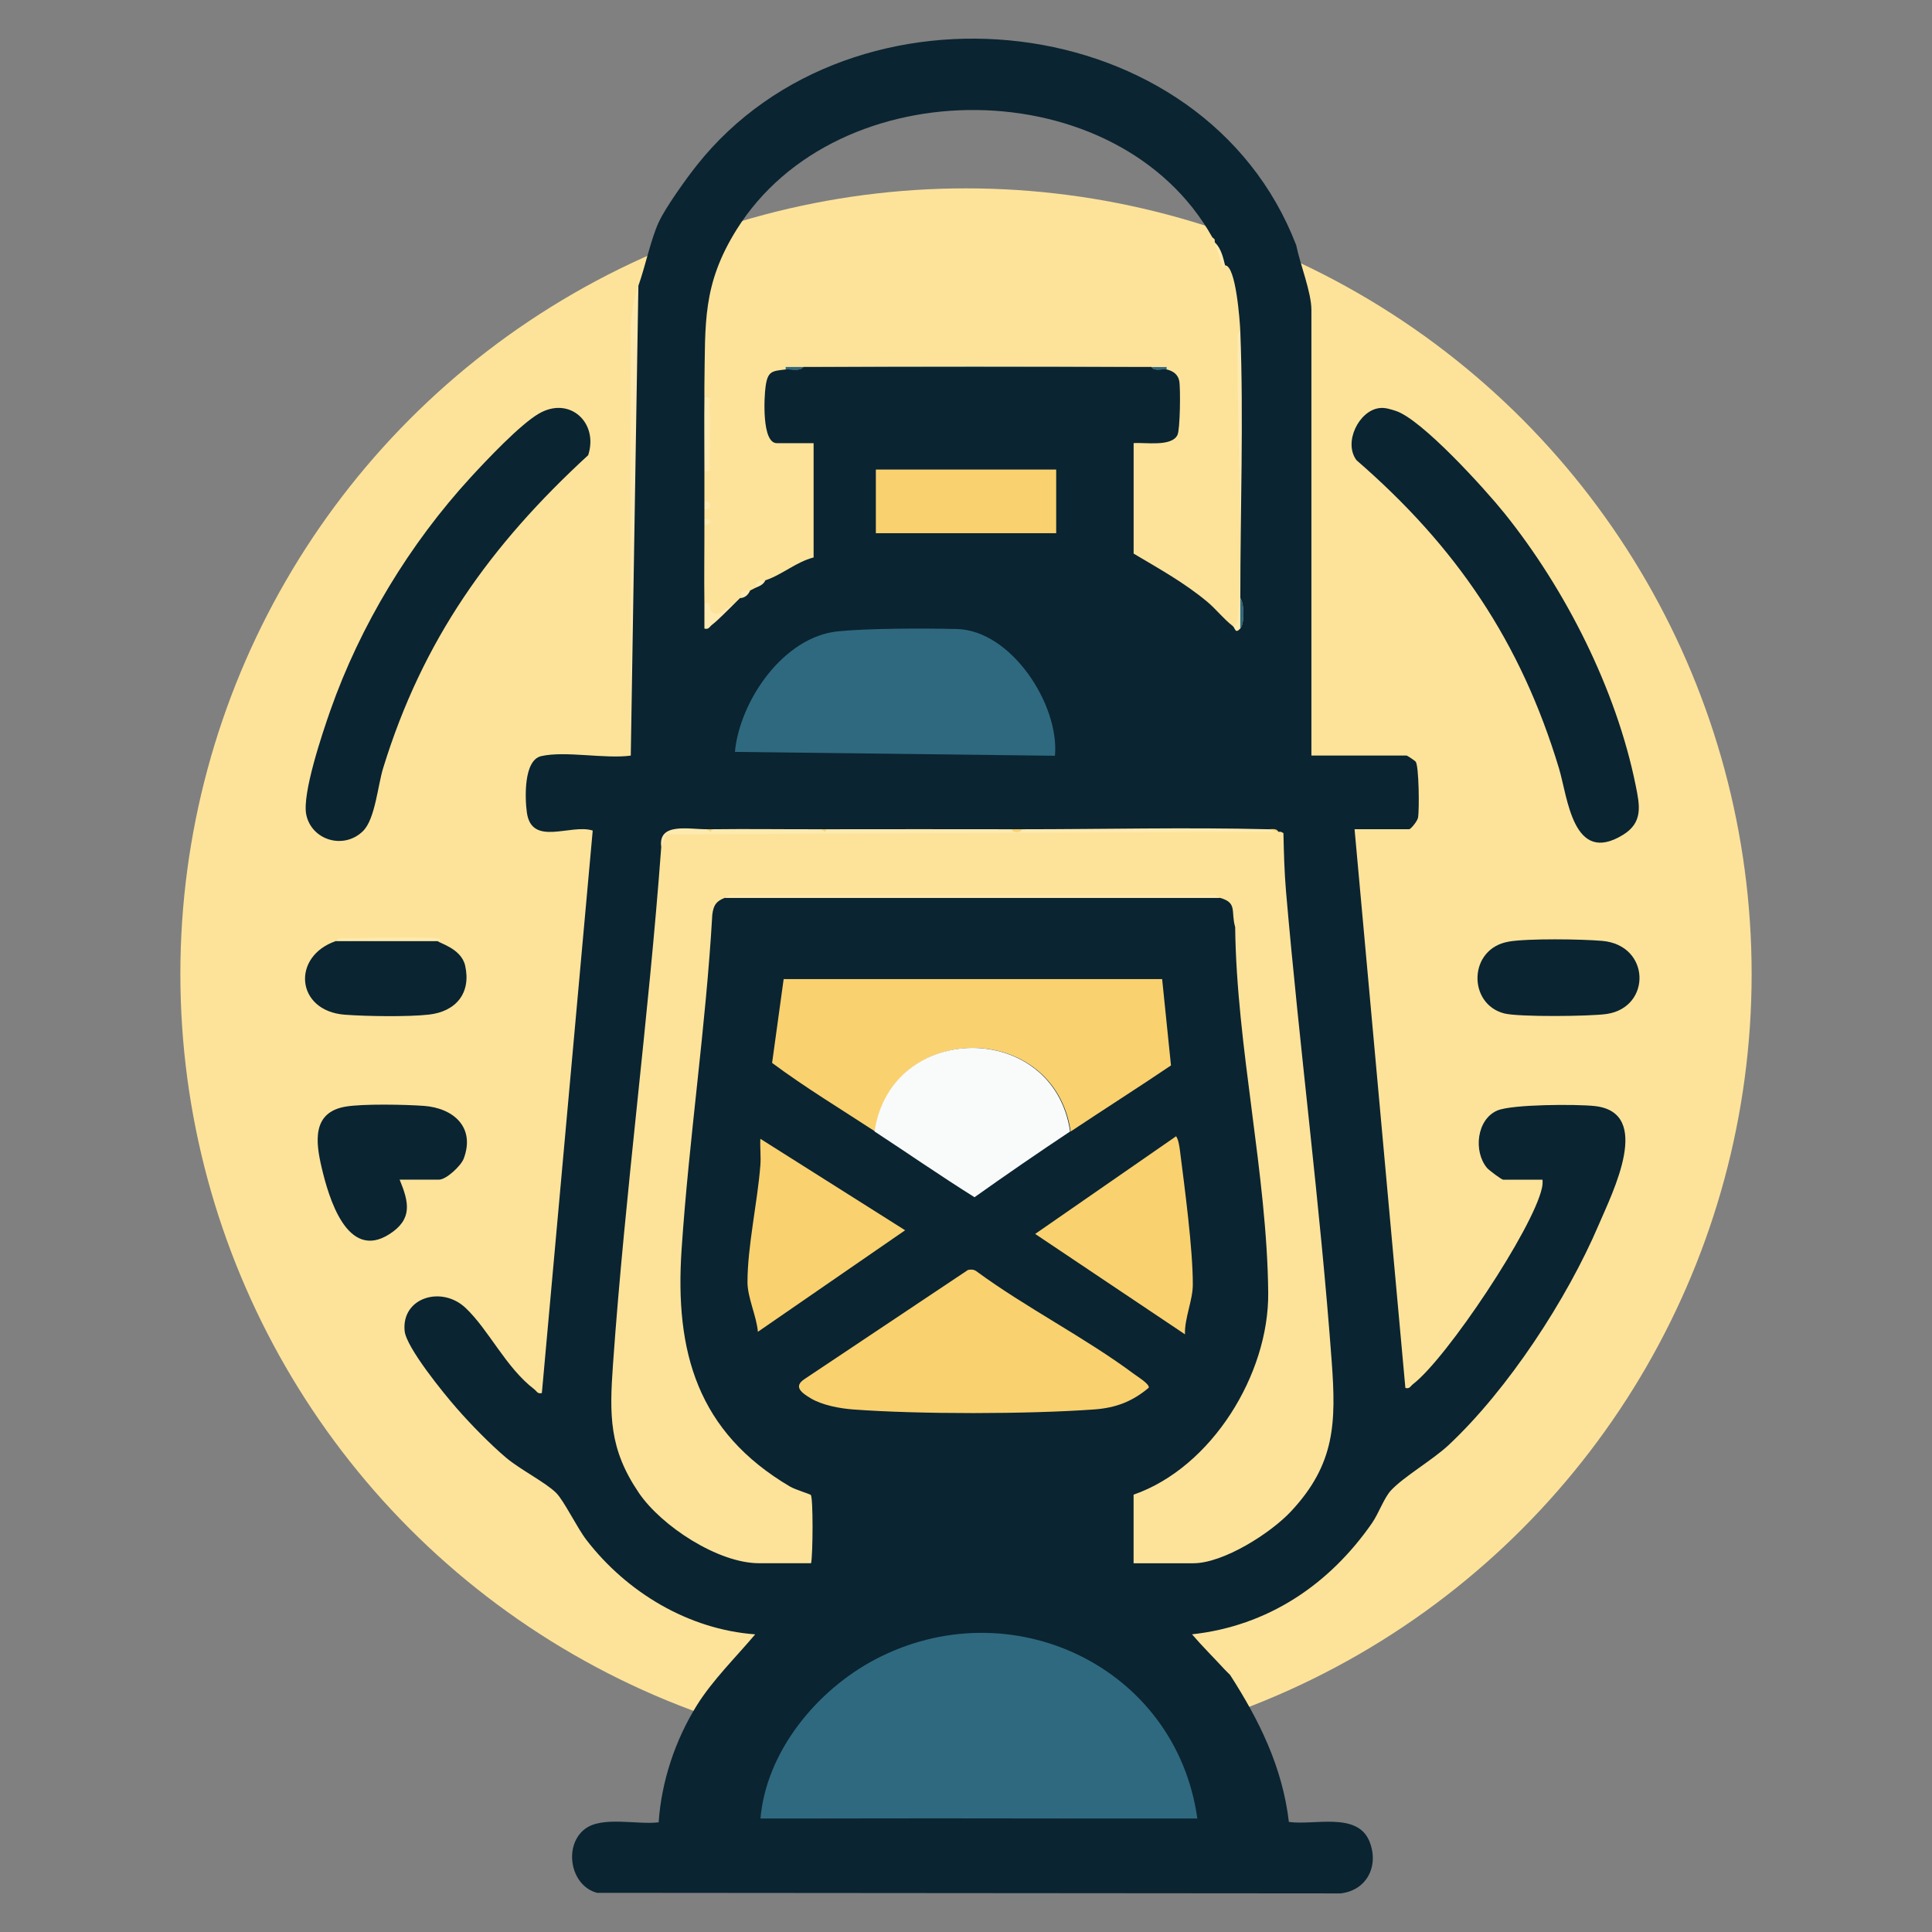
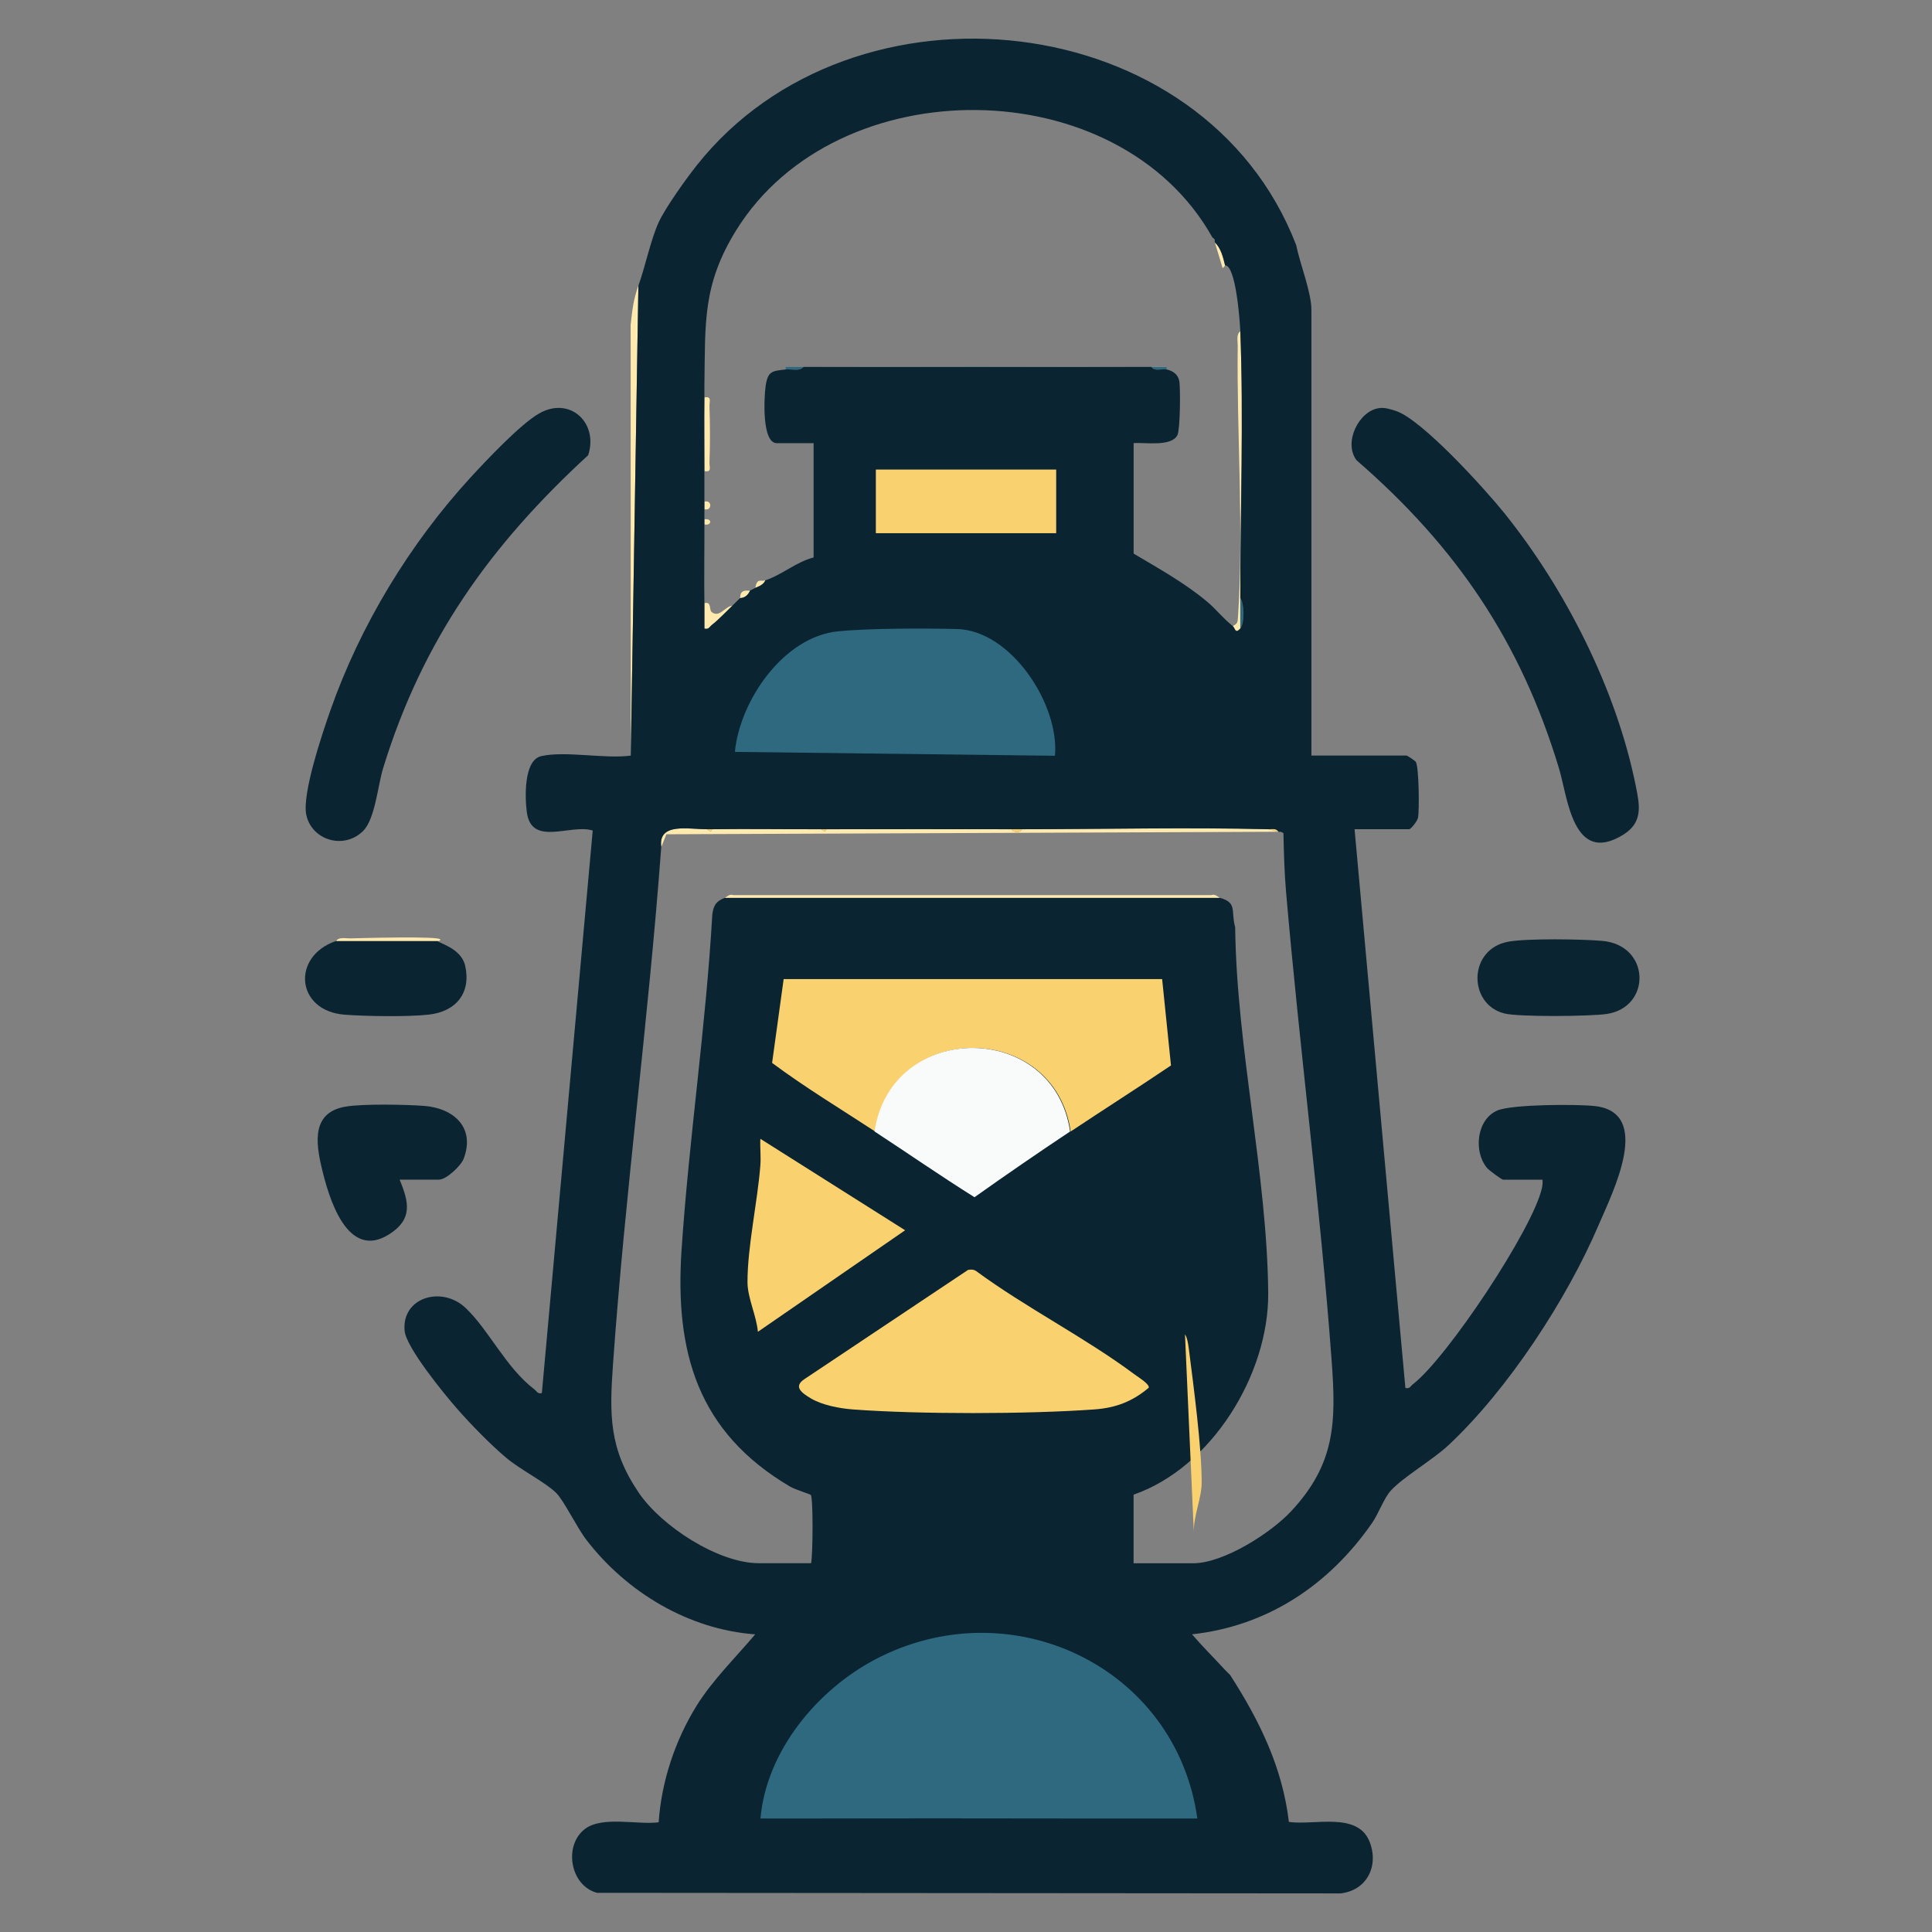
<svg xmlns="http://www.w3.org/2000/svg" id="Warstwa_1" baseProfile="tiny-ps" version="1.2" viewBox="0 0 500 500">
  <rect x="0" y="0" width="500" height="500" fill="#808080" stroke="none" />
  <title>welcomelantern.com</title>
-   <circle cx="250" cy="252.07" r="203.32" fill="#fde39a" />
  <g>
    <g>
      <path d="M182.96,214.6l.98.65.34-.65c9.41-.12,18.85.03,28.26,0l.98.65.34-.65c15.98-.05,32,0,47.98,0,.27,1.02,2.42.98,2.63,0,21.2,0,42.57-.53,63.76,0l2.63.66h.66l-159.06.65-1.31,3.29c-.89-6.5,7.34-4.52,11.83-4.6Z" fill="#fee9af" />
      <path d="M165.21,73.94l-1.97,121.6-.03-111.44c.44-4,.71-6.56,2-10.16Z" fill="#fee9af" />
      <path d="M301.92,94.98c-1.31-.01-2.63.02-3.94,0-.88-.01-1.75,0-2.63,0-28.68-.14-57.42-.15-86.1,0-.44,0-.88,0-1.31,0-1.53.01-3.07,0-4.6,0h98.59Z" fill="#fee9af" />
      <path d="M295.35,94.98h-86.1c28.68-.15,57.42-.14,86.1,0Z" fill="#2f697f" />
      <path d="M320.99,154.79v7.89c-1.37,1.51-1.33-.15-1.97-.66,1.25-.62,1.27-.91,1.36-2.24,1.55-22.34-.34-47.64-.06-70.4.01-1.11-.42-2.92.67-3.61.88,22.58,0,46.31,0,69.01Z" fill="#fee9af" />
      <path d="M182.3,102.86c1.98-.37,1.27,1,1.31,2.27.16,4.67.18,9.86,0,14.52-.05,1.27.68,2.64-1.31,2.27.01-6.34-.08-12.72,0-19.06Z" fill="#fee9af" />
      <path d="M182.3,156.1c1.96-.51,1.12,1.76,1.92,2.34,2.05,1.5,3.45-1.55,5.31-1.69-1.46,1.43-3.76,3.78-5.25,4.93-.66.51-.83,1.28-1.97.98-.03-2.18.03-4.39,0-6.57Z" fill="#fee9af" />
      <path d="M320.99,162.68v-7.89c1.06,1.37,1.13,6.64,0,7.89Z" fill="#2f697f" />
      <path d="M194.13,152.82c-.5,1.14-1.33,1.93-2.63,1.97.15-.18-.05-1.17.64-1.66s1.6-.15,1.99-.31Z" fill="#fee9af" />
      <path d="M317.04,68.68c-.06,0-.3.62-.64.67l-1.99-6.59c1.58,1.49,2.12,3.86,2.63,5.92Z" fill="#fee9af" />
      <path d="M207.93,94.98c-.93,1.25-3.16.49-4.6.66v-.66c1.53,0,3.07.01,4.6,0Z" fill="#2f697f" />
      <path d="M182.3,129.81c2.09-.51,1.96,2.55,0,1.97,0-.66,0-1.31,0-1.97Z" fill="#fee9af" />
      <path d="M301.92,94.98v.66c-1.13-.24-3.22.61-3.94-.66,1.31.02,2.63-.01,3.94,0Z" fill="#2f697f" />
      <path d="M198.08,150.19c-.5,1.15-1.59,1.52-2.63,1.97.53-2.7,1.39-1.56,2.63-1.97Z" fill="#fee9af" />
      <path d="M182.3,134.41c2.06-.36,1.95,1.72,0,1.31,0-.44,0-.88,0-1.31Z" fill="#fee9af" />
      <path d="M264.46,214.6c-.21.98-2.36,1.02-2.63,0h2.63Z" fill="#fad16f" />
      <path d="M330.85,215.26l-2.63-.66c.87.02,2.17-.33,2.63.66Z" fill="#fad16f" />
      <path d="M184.27,214.6l-.34.65-.98-.65c.44,0,.88,0,1.31,0Z" fill="#fad16f" />
      <path d="M213.85,214.6l-.34.65-.98-.65c.44,0,.88,0,1.31,0Z" fill="#fad16f" />
      <path d="M190.19,156.1l.66-.66c-.21.22-.43.44-.66.66Z" fill="#fee9af" />
      <path d="M103.43,305.3c2.42,5.87,3.4,10.22-2.66,14.1-10.96,7.02-15.73-9.57-17.53-17.25-1.52-6.48-2.6-14.28,6.22-15.76,4.5-.76,15.44-.54,20.25-.19,7.61.56,13.35,5.51,10.3,13.65-.69,1.85-4.51,5.44-6.39,5.44h-10.19Z" fill="#0a2431" />
      <path d="M113.29,243.52c0,.49,6.07,1.82,7.09,6.38,1.6,7.09-2.36,11.89-9.39,12.68-5.38.61-16.18.44-21.72.03-12.77-.95-13.9-15.18-2.27-19.09h26.29Z" fill="#0a2431" />
      <g>
        <path d="M94,215.03c-4.98,4.97-13.37,2.44-14.74-4.2-1.12-5.41,4.2-21.17,6.24-26.98,7.74-22.03,20.56-43.15,36.31-60.31,4.07-4.43,12.81-13.71,17.67-16.51,7.99-4.61,15.47,2.41,12.74,10.77-25.35,23.3-42.87,47.83-53.07,81.01-1.36,4.41-2.07,13.13-5.15,16.21Z" fill="#0a2431" />
        <path d="M356.98,105.61c1.47-.18,2.88.29,4.24.73,6.75,2.17,23.16,20.3,28.1,26.45,15.82,19.66,28.99,45.65,34,70.51,1.05,5.18,1.95,9.54-3.29,12.76-12.98,7.98-14.29-9.67-16.57-17.22-9.89-32.76-26.6-57.38-52.39-79.73-3.47-4.6.62-12.85,5.89-13.49Z" fill="#0a2431" />
      </g>
      <path d="M390.48,243.68c5-.84,18.87-.65,24.19-.18,12.52,1.11,12.77,17.21,1.12,18.92-4.25.62-22.72.81-26.47-.14-9.52-2.42-9.37-16.83,1.16-18.59Z" fill="#0a2431" />
      <g>
        <path d="M335.45,63.43c.96,4.81,3.94,12.18,3.94,16.76v115.35h24.65c.16,0,2.13,1.3,2.35,1.6.84,1.16.96,12.59.59,14.49-.16.86-1.85,2.97-2.29,2.97h-14.13l13.15,144.6c1.14.3,1.31-.47,1.97-.98,8.76-6.72,31.06-40.17,33.37-50.77.16-.72.21-1.42.15-2.15h-10.19c-.39,0-3.66-2.43-4.18-3.05-3.57-4.28-2.66-12.6,2.7-14.86,3.84-1.62,20.5-1.65,25.14-1.15,15.23,1.63,4.62,22.42,1.1,30.68-8.22,19.31-23.54,42.72-38.89,57.08-4.12,3.85-11.61,8.17-14.9,11.72-1.83,1.98-3.18,5.99-4.95,8.52-11.08,15.92-26.94,26.57-46.54,28.72,2.72,3.17,5.72,6.13,8.54,9.2.21.23.45.43.66.66s.45.43.66.66c7.57,11.76,13.55,23.9,15.21,38.03,6.5.96,17.76-2.71,20.87,5.09,2.49,6.24-.63,12.63-7.49,13.41l-192.43-.15c-7-1.85-8.74-12.34-3.07-16.57,4.5-3.35,13.53-.98,19.02-1.68.71-10.58,4.28-21.27,9.86-30.24,4.07-6.54,10.15-12.51,15.12-18.4-17.26-1.27-33.21-10.87-43.64-24.39-2.48-3.21-5.81-10.14-7.85-12.2-2.65-2.67-9.41-6.11-12.93-9.09-4.18-3.53-9.19-8.67-12.82-12.82-3.23-3.68-13.09-15.74-13.49-20.05-.81-8.65,9.62-11.78,15.8-5.91,6.05,5.74,10.37,15.38,17.75,21.03.66.5.83,1.28,1.97.98l13.16-145.57c-5.62-1.84-15.78,4.27-17.04-4.67-.51-3.66-.87-13.54,3.7-14.59,6.22-1.43,16.51.77,23.19-.14l1.97-121.6c1.78-4.96,3.19-11.92,5.26-16.43,1.75-3.81,7.12-11.3,9.88-14.77C220.75-8.16,311.57,1.46,335.45,63.43ZM182.3,99.58c-.02,1.09.01,2.19,0,3.29-.08,6.34.01,12.72,0,19.06,0,2.62,0,5.26,0,7.89,0,.66,0,1.31,0,1.97,0,.88,0,1.75,0,2.63,0,.44,0,.88,0,1.31.02,6.78-.1,13.6,0,20.38.03,2.18-.03,4.39,0,6.57,1.14.3,1.31-.47,1.97-.98,1.5-1.15,3.79-3.51,5.25-4.93.22-.22.44-.44.66-.66s.44-.43.66-.66.46-.42.66-.66c1.3-.05,2.13-.83,2.63-1.97.56-.23.94-.49,1.31-.66,1.04-.45,2.13-.82,2.63-1.97,4.36-1.45,7.98-4.76,12.49-5.92v-29.58h-9.53c-3.93,0-3.28-12.03-2.89-14.73.56-3.97,1.71-3.94,5.2-4.34,1.44-.16,3.67.6,4.6-.66.44,0,.88,0,1.31,0h86.1c.88,0,1.75-.01,2.63,0,.72,1.27,2.82.42,3.94.66,1.6.34,2.95,1.26,3.27,2.97.35,1.87.24,12.49-.46,13.97-1.5,3.14-8.36,1.88-11.35,2.12v28.59c6.55,3.89,13.2,7.57,19.07,12.48,2.29,1.92,4.08,4.3,6.57,6.25.65.51.6,2.17,1.97.66,1.13-1.24,1.06-6.52,0-7.89,0-22.71.88-46.44,0-69.01-.1-2.48-1.12-17.09-3.94-17.09-.5-2.05-1.05-4.42-2.63-5.92-.21-.69.33-.58-.66-1.31-24.33-43.42-97.12-43.85-123.19-1.92-8.81,14.18-8.02,24.05-8.27,40.04ZM182.96,214.6c-4.49.08-12.72-1.89-11.83,4.6-3.28,44.62-9.32,89.14-12.48,133.76-.94,13.28-1.06,21.99,6.69,33.4,5.85,8.6,20.51,18.2,31.1,18.2h13.47c.47-2.22.56-16.95-.08-17.67-.19-.22-4.05-1.39-5.38-2.17-23.93-14.11-29.84-34.8-28.06-61.32,1.94-28.93,6.3-57.73,7.95-86.7.32-2.42.95-3.43,3.22-4.34h128.17c4.59,1.29,2.75,3.47,3.93,7.57.34,30.91,8.27,64.04,8.55,94.65.2,21.05-14.61,45.2-34.84,52.24v17.75h15.45c7.81,0,20.05-7.8,25.32-13.46,11.39-12.22,11.67-22.86,10.5-38.79-2.99-40.58-8.33-81.07-11.82-121.61-.43-4.98-.56-10.1-.67-15.11l-.65-.33h-.66c-.46-.99-1.76-.64-2.63-.66-21.19-.53-42.55,0-63.76,0h-2.63c-15.98,0-32-.05-47.98,0-.44,0-.88,0-1.31,0-9.41.03-18.86-.12-28.26,0-.44,0-.88,0-1.31,0Z" fill="#0a2431" />
        <path d="M309.87,470.62c-21.14.02-42.3,0-63.46-.03-2.85,0-5.64,0-8.49,0-13.7-.02-27.41.07-41.11.03,1.5-17.34,14.55-33.15,29.57-41.1,35.05-18.54,77.96,1.72,83.49,41.09Z" fill="#2f697f" />
        <path d="M202.82,253.39h97.94s2.29,22.35,2.29,22.35c-8.59,5.79-17.34,11.35-25.96,17.09-4.21-28.8-46.31-28.84-50.61,0-8.92-5.84-18.08-11.37-26.66-17.75l2.99-21.69Z" fill="#fad16f" />
        <path d="M315.73,232.35h-128.17c.57-.23,1.16-1.06,2.23-.7h123.71c.99-.4,1.79.58,2.23.7Z" fill="#fee9af" />
        <path d="M317.7,432.82c-.21-.23-.45-.43-.66-.66l.66.66Z" fill="#fee9af" />
        <path d="M276.95,292.82c-8.32,5.54-16.59,11.22-24.75,17.02-8.74-5.48-17.24-11.37-25.87-17.02,4.3-28.84,46.4-28.8,50.61,0Z" fill="#f9fbfa" />
        <path d="M234.25,318.39l-38.11,26.28c-.34-4.07-2.68-8.8-2.69-12.82-.01-9.27,2.59-20.72,3.33-30.24.18-2.28-.11-4.61,0-6.89l37.46,23.67Z" fill="#fad16f" />
        <path d="M250.46,328.67c.75-.15,1.43-.18,2.11.24,12.94,9.53,28.19,17.2,40.99,26.74.84.63,3.98,2.53,3.74,3.49-4.25,3.59-8.56,5.22-14.1,5.62-17.14,1.24-45.38,1.28-62.49,0-3.43-.26-7.96-1.11-10.91-2.89-2.3-1.38-4.63-3.02-1.53-5.01l42.21-28.18Z" fill="#fad16f" />
-         <path d="M306.67,345.32l-38.77-25.98,36.48-25.28c.61.93.83,2.49.98,3.62,1.22,9.64,3.37,25.57,3.34,34.83-.01,4.01-2.17,8.68-2.03,12.82Z" fill="#fad16f" />
+         <path d="M306.67,345.32c.61.93.83,2.49.98,3.62,1.22,9.64,3.37,25.57,3.34,34.83-.01,4.01-2.17,8.68-2.03,12.82Z" fill="#fad16f" />
      </g>
      <path d="M273.02,195.59l-82.83-1c1.27-13.27,12.58-29.78,26.64-31.2,8.05-.81,22.55-.8,30.81-.6,14.06.34,26.58,19.57,25.38,32.8Z" fill="#2f697f" />
      <rect x="226.67" y="121.52" width="46.67" height="16.47" fill="#fad16f" />
    </g>
    <path d="M87,243.52c.68-1.09,2.49-.65,3.61-.67,1.67-.02,23.87-.71,23.34.34-.23.47-.65.29-.65.33h-26.29Z" fill="#fee9af" />
  </g>
</svg>